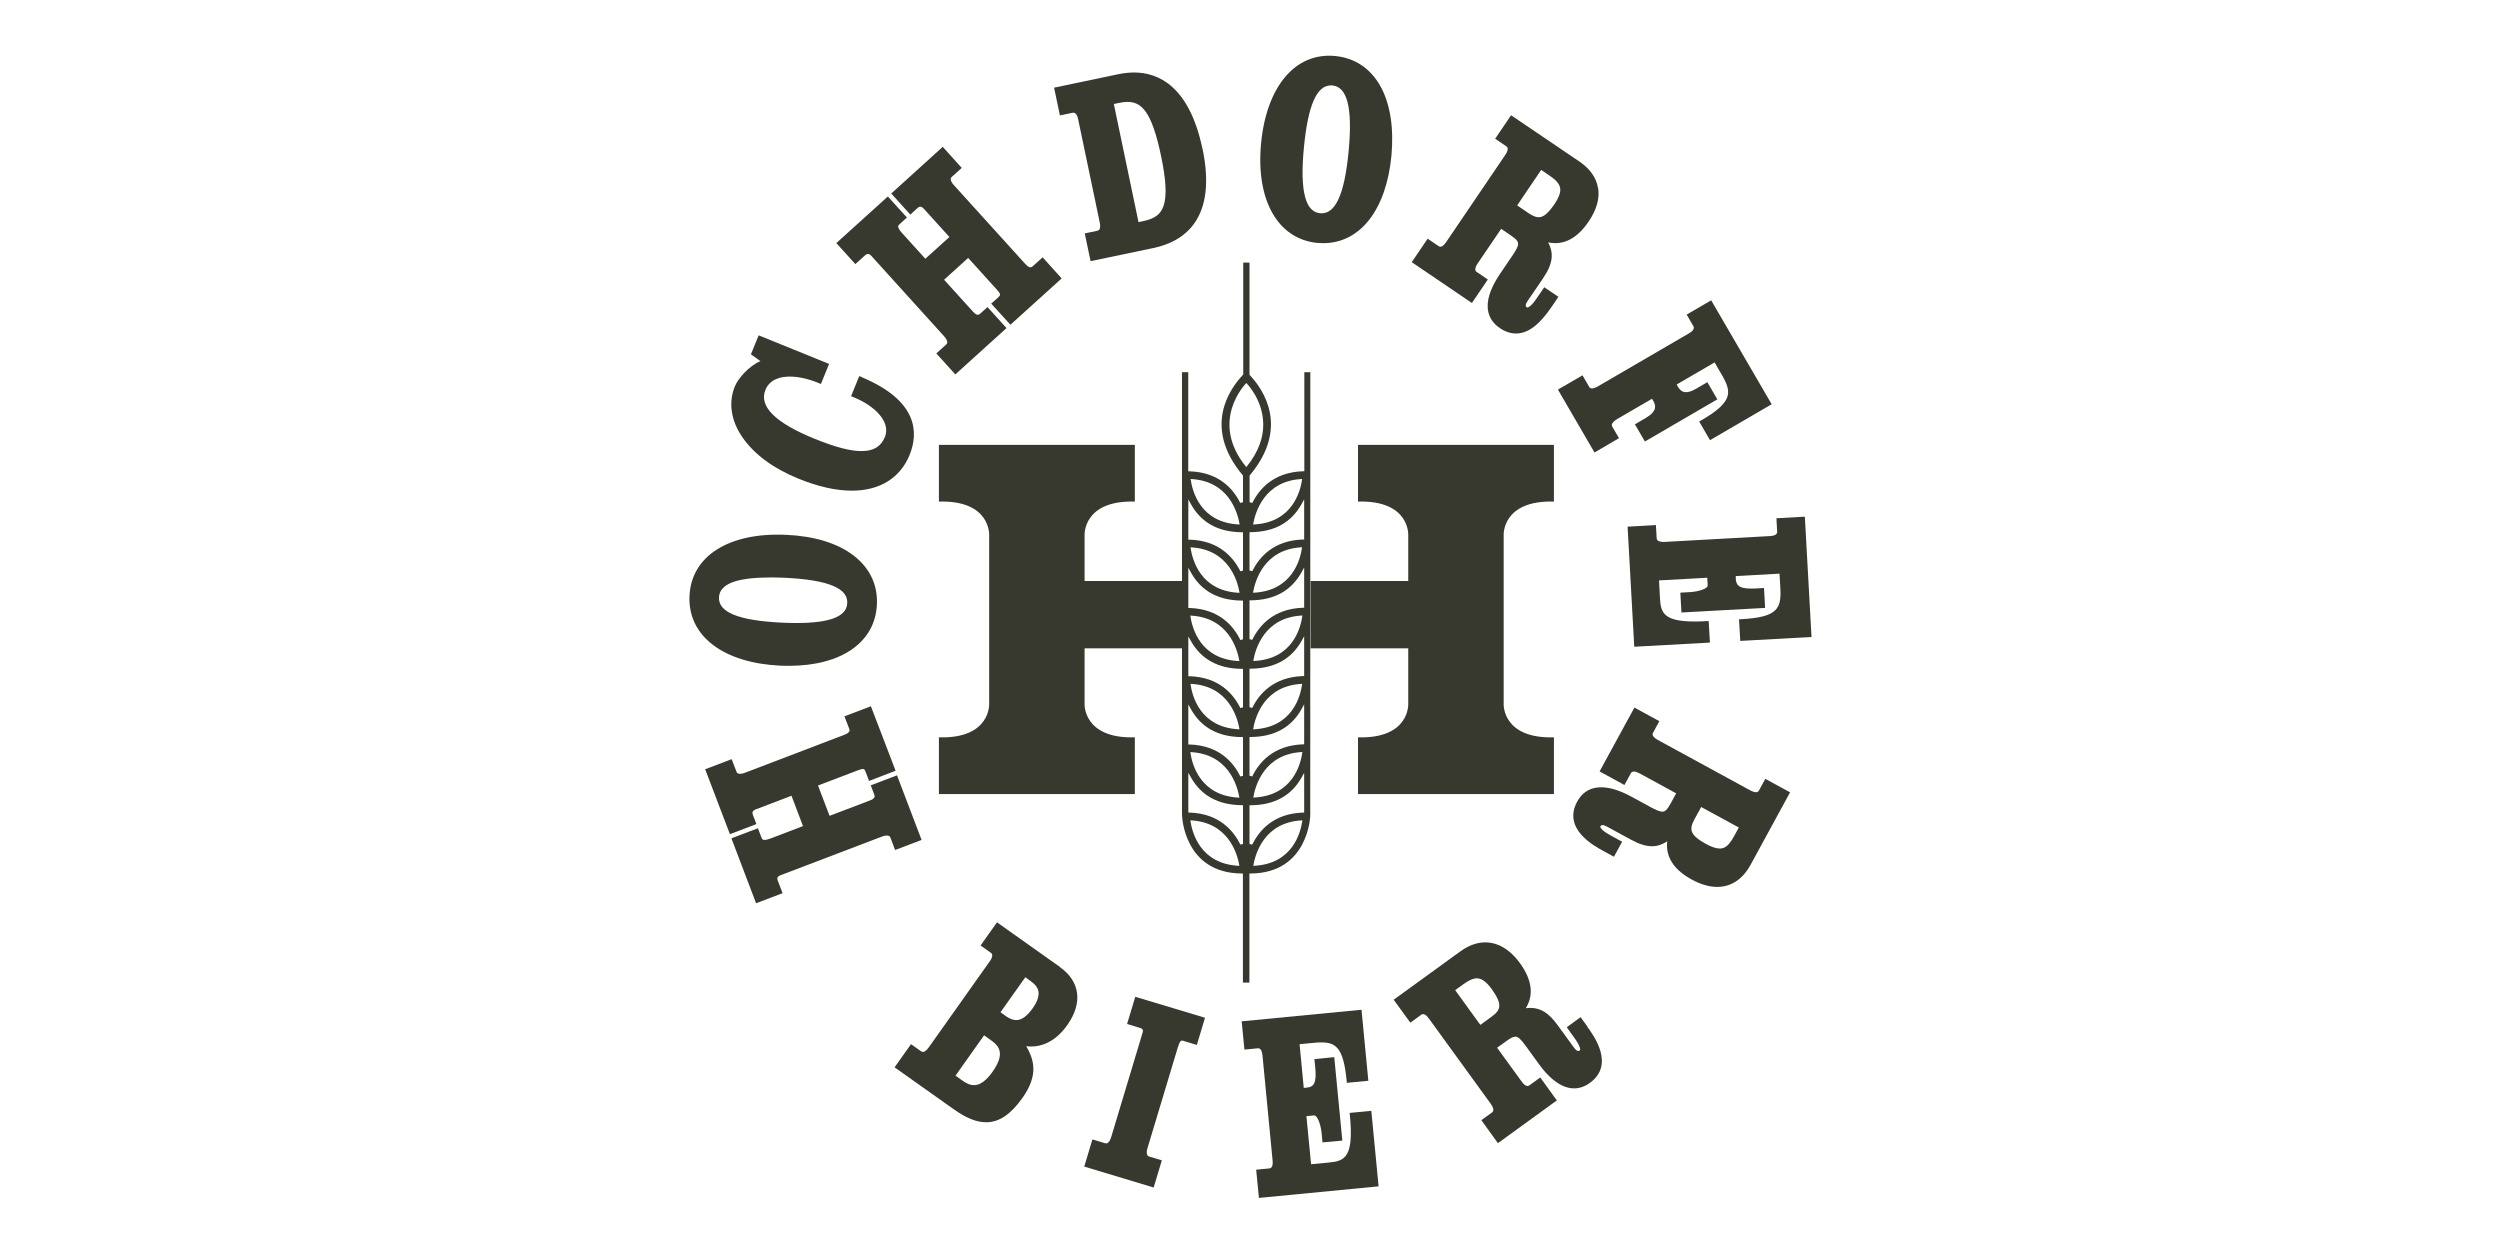
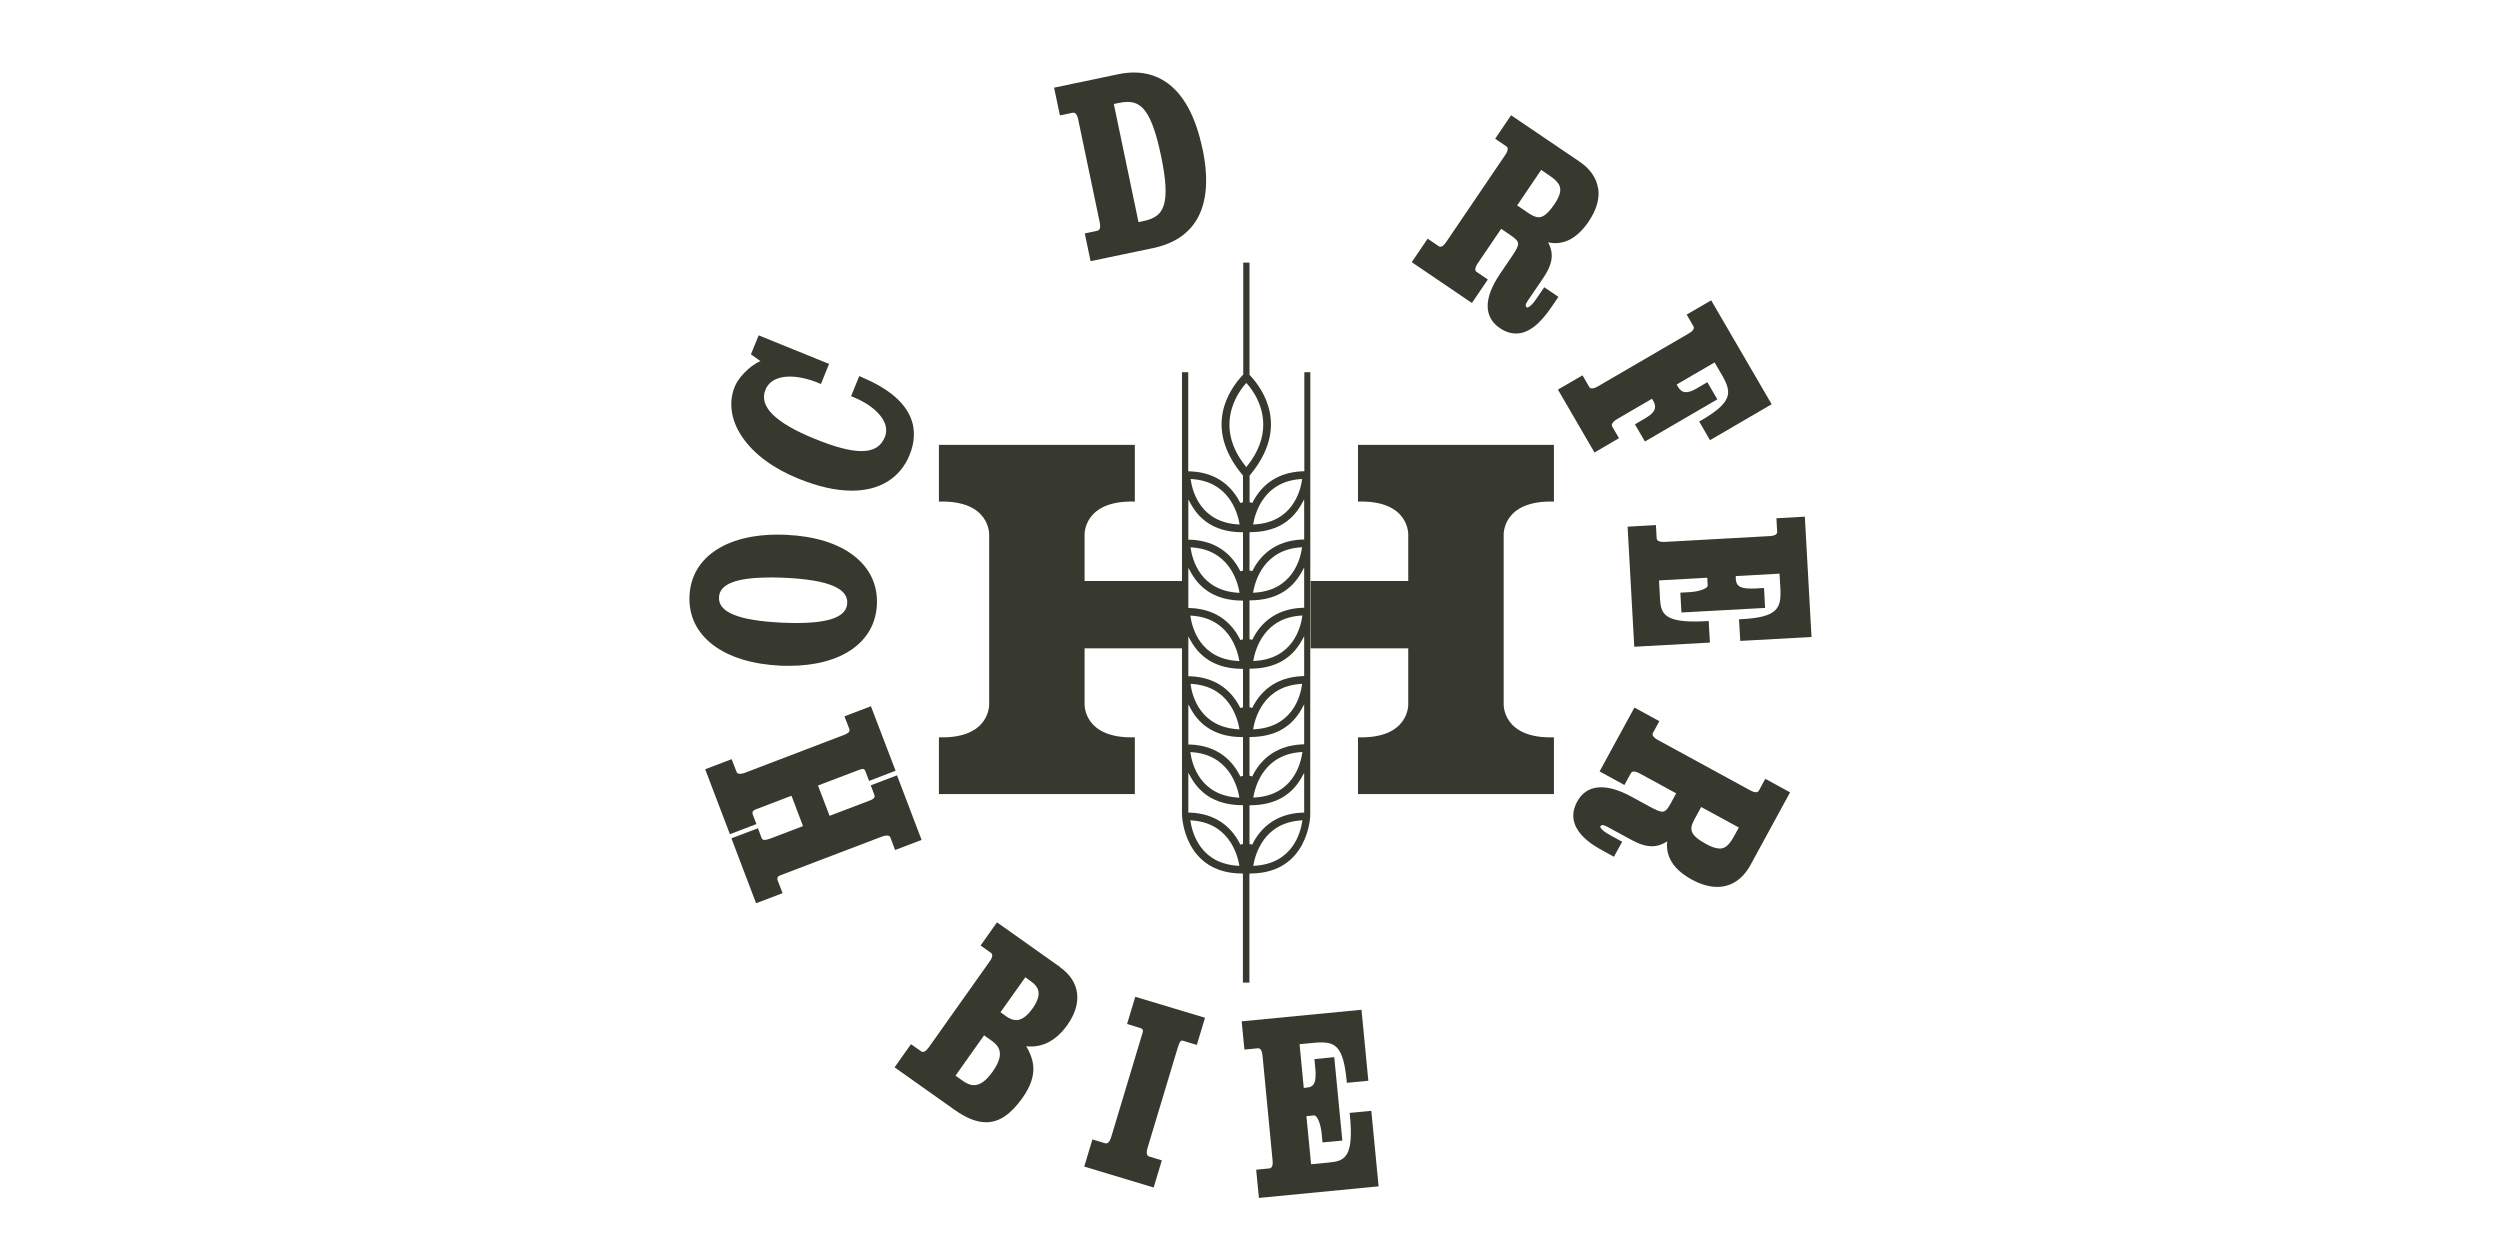
<svg xmlns="http://www.w3.org/2000/svg" id="Ebene_1" data-name="Ebene 1" viewBox="0 0 300 150">
  <defs>
    <style> .cls-1 { clip-path: url(#clippath); } .cls-2 { fill: none; } .cls-2, .cls-3 { stroke-width: 0px; } .cls-4 { clip-path: url(#clippath-1); } .cls-3 { fill: #37382e; } </style>
    <clipPath id="clippath">
      <rect class="cls-2" width="300" height="150" />
    </clipPath>
    <clipPath id="clippath-1">
      <rect class="cls-2" x="82.63" y="6.27" width="134.75" height="137.47" />
    </clipPath>
  </defs>
  <g class="cls-1">
    <g class="cls-4">
      <path class="cls-3" d="m144.29,17.84c-1.58-7.55-5.33-9.14-8.19-9.14-.61,0-1.26.07-1.93.21l-7.68,1.61.7,3.33,1.54-.32c.43-.09.6.53.65.79l2.59,12.38c.07.33.13.9-.28.99l-1.52.32.7,3.33,7.55-1.58c3.66-.77,7.66-3.46,5.88-11.93m-7.68,8.82l-2.96-14.17.61-.13c.39-.08.73-.12,1.04-.12,1.64,0,2.89,1.08,4.01,6.45.61,2.9.71,4.81.32,5.99-.34,1.03-1.04,1.56-2.4,1.85l-.61.13Z" />
-       <path class="cls-3" d="m165.65,10.34c-1.2-2.14-3.08-3.39-5.43-3.62-4.78-.46-8.24,3.65-8.89,10.48-.65,6.8,2,11.49,6.75,11.95.24.02.48.03.71.03,4.43,0,7.56-4.01,8.18-10.48.31-3.35-.14-6.24-1.32-8.36m-9.18,7.35c.48-5.01,1.53-7.44,3.22-7.44.06,0,.13,0,.19,0,.88.09,1.47.73,1.81,1.95.35,1.33.4,3.29.14,5.99-.49,5.17-1.6,7.57-3.41,7.4-.89-.09-1.47-.72-1.8-1.93-.36-1.32-.41-3.28-.15-5.98" />
      <path class="cls-3" d="m127.2,116.04l-7.56-5.36-1.97,2.78,1.24.88c.12.08.16.18.16.33,0,.13-.06.36-.3.69l-7.32,10.33c-.33.46-.64.65-.91.47l-1.22-.86-1.97,2.78,7.1,5.03c1.5,1.07,2.73,1.56,3.89,1.56,1.56,0,2.93-.93,4.35-2.91,2.02-2.86,1.33-4.67.46-6.22.21.03.41.04.61.04,1.13,0,2.81-.45,4.32-2.58,1.87-2.63,1.54-5.23-.87-6.93m-8.1,12.54c-.77,1.08-1.5,1.61-2.23,1.61-.42,0-.86-.17-1.36-.53l-.86-.61,3.43-4.84.86.61c.98.69,1.67,1.62.16,3.75m4.79-7.58c-.66.93-1.3,1.39-1.95,1.39-.38,0-.78-.15-1.24-.47l-.65-.47,2.98-4.2.65.47c.56.4.86.8.93,1.27.08.55-.16,1.22-.72,2.02" />
      <path class="cls-3" d="m136.23,119.63l-.98,3.25,1.55.47c.16.05.27.11.31.2.05.09.06.22,0,.38l-3.77,12.53c-.17.55-.42.82-.72.73l-1.53-.46-.98,3.26,8.33,2.51.98-3.26-1.53-.46c-.39-.12-.29-.68-.19-1.01l3.65-12.12c.24-.78.41-.78.47-.78.07,0,.18.02.25.05l1.55.47.98-3.26-8.38-2.52Z" />
      <path class="cls-3" d="m164.54,133.3l-2.58.25.03.33c.48,4.97-.61,5.44-2.47,5.62l-2.19.21-.56-5.77.93-.09c.37,0,.78.99.9,2.17l.1,1.07,2.38-.22-.97-10.01-2.38.23.1,1.01c.09.92.05,1.52-.13,1.89-.16.33-.44.49-.94.53l-.31.03-.5-5.25,1.71-.16c.35-.04.64-.05.9-.05,1.76,0,2.65.67,3.03,4.52l.03.33,2.58-.25-.82-8.52-14.38,1.39.33,3.39,1.66-.16c.39,0,.48.61.51.87l1.21,12.6c.04.34.03.91-.38.95l-1.59.15.33,3.39,14.36-1.39-.87-9.05Z" />
-       <path class="cls-3" d="m190.49,123.19l-.82-1.13-1.66,1.21.92,1.28c.71.98.75,1.43.65,1.5-.07.05-.13.07-.19.07-.08,0-.26-.05-.54-.44l-1.92-2.64c-1.06-1.47-2.04-2.09-3.27-2.09-.18,0-.36.01-.57.04.76-1.21,1.05-2.99-.68-5.39-1.99-2.75-4.64-3.27-7.16-1.44l-8.01,5.81,2,2.75,1.31-.95c.27-.19.59,0,.92.46l7.43,10.24c.19.27.48.77.15,1.02l-1.29.93,1.99,2.76,7.07-5.13-1.99-2.75-1.32.95c-.26.19-.58,0-.91-.46l-2.95-4.06,1.11-.8c.5-.37.84-.53,1.09-.53.33,0,.66.31,1.31,1.21l1.5,2.07c2.07,2.87,4.24,3.64,6.12,2.27,3.01-2.18.51-5.62-.31-6.75m-10.56-2.41c-.04.41-.32.78-.93,1.22l-1.34.98-3.02-4.17.94-.68c.7-.51,1.22-.74,1.66-.74.58,0,1.14.41,1.8,1.31.65.91.94,1.56.89,2.07" />
      <path class="cls-3" d="m107.67,93.03l-3.18,1.21.42,1.11c.08.19.04.3,0,.36-.08.13-.26.26-.53.35l-4.83,1.84-1.39-3.64,4.89-1.86c.21-.08.37-.12.49-.12s.21.02.33.32l.42,1.11,3.18-1.22-2.96-7.74-3.18,1.21.58,1.49c.05.16.16.44-.6.73l-11.91,4.55c-.22.09-.42.13-.59.13-.3,0-.39-.13-.43-.25l-.58-1.51-3.18,1.21,2.97,7.79,3.18-1.21-.43-1.13c-.08-.23-.03-.33-.01-.37.06-.11.2-.21.4-.28l4.25-1.62,1.38,3.64-3.87,1.48c-.32.12-.57.18-.75.18-.19,0-.28-.06-.36-.27l-.43-1.13-3.18,1.21,2.96,7.79,3.18-1.21-.58-1.51c-.06-.15-.06-.28-.02-.38.06-.13.21-.21.32-.25l12.2-4.65c.22-.08.42-.13.59-.13.3,0,.38.13.43.25l.56,1.49,3.18-1.21-2.95-7.75Z" />
-       <path class="cls-3" d="m118.96,36.45l2.29,2.52,6.15-5.56-2.28-2.53-1.19,1.07c-.27.25-.52.13-.9-.28l-8.56-9.45c-.23-.25-.56-.71-.26-.99l1.2-1.08-2.28-2.53-6.18,5.6,2.29,2.53.89-.81c.3-.27.58-.07.75.13l3.05,3.37-2.89,2.61-2.78-3.07c-.67-.75-.49-.92-.32-1.07l.89-.81-2.29-2.52-6.18,5.59,2.28,2.52,1.2-1.08c.27-.25.55-.1.69.06l8.76,9.68c.26.28.39.55.38.75,0,.09-.04.17-.13.24l-1.18,1.07,2.28,2.52,6.14-5.56-2.28-2.52-.88.79c-.27.24-.51.14-.86-.24l-3.47-3.83,2.89-2.62,3.51,3.88c.26.29.32.45.32.53,0,.05-.03.14-.2.3l-.88.79Z" />
      <path class="cls-3" d="m102.43,66.66c-1.92-1.47-4.71-2.33-8.07-2.48-6.92-.32-11.41,2.56-11.62,7.33-.11,2.36.86,4.39,2.82,5.88,1.93,1.47,4.72,2.33,8.08,2.49.35.02.69.02,1.02.02,6.31,0,10.36-2.82,10.57-7.36.11-2.36-.86-4.39-2.8-5.88m-10.05,2.63c.54,0,1.12.02,1.74.04,2.71.13,4.64.45,5.89.99,1.16.5,1.7,1.17,1.66,2.06-.04.8-.55,1.39-1.56,1.79-1,.39-2.5.59-4.5.59-.55,0-1.12-.01-1.74-.04-2.71-.13-4.65-.45-5.91-.99-1.17-.5-1.72-1.17-1.68-2.05.07-1.6,2.07-2.38,6.1-2.38" />
      <path class="cls-3" d="m103.43,45.26l-.32-.13-.98,2.41.31.13c1.33.54,2.45,1.3,3.15,2.15.51.62,1.02,1.57.6,2.61-.47,1.16-1.36,1.7-2.81,1.7-1.36,0-3.14-.47-5.61-1.47-4.73-1.92-6.72-3.89-5.92-5.87.53-1.32,1.89-1.6,2.92-1.6s2.21.26,3.44.76l.3.13.98-2.41-8.45-3.43-.93,2.28,1.14.81c-1.4.61-2.68,2.08-3.07,3.04-.79,1.93-.47,4.1.91,6.1,1.39,2.03,3.71,3.75,6.73,4.97,2.35.96,4.51,1.44,6.41,1.44,3.34,0,5.79-1.52,6.92-4.28,1.1-2.7.99-6.52-5.73-9.33" />
      <path class="cls-3" d="m191.76,22.56c-.2-1.24-.96-2.31-2.24-3.18l-8.19-5.55-1.91,2.82,1.34.91c.12.08.17.18.16.33,0,.13-.05.36-.28.69l-7.1,10.47c-.32.47-.63.67-.9.49l-1.32-.9-1.91,2.82,7.22,4.9,1.91-2.82-1.34-.91c-.12-.08-.17-.18-.16-.32,0-.13.05-.36.28-.7l2.82-4.15,1.13.77c1.16.79,1.18,1.02.18,2.5l-1.43,2.11c-1.02,1.5-1.52,2.82-1.5,3.94.02,1.07.51,1.95,1.46,2.59.64.44,1.3.65,1.94.65,1.44,0,2.81-1.03,4.31-3.25l.78-1.15-1.7-1.15-.89,1.3c-.74,1.1-1.09,1.14-1.18,1.13-.13-.09-.16-.18-.15-.27.01-.14.09-.32.24-.54l1.84-2.7c1.26-1.86,1.26-3.05.61-4.31,1.81.4,3.46-.44,4.84-2.47.97-1.42,1.36-2.79,1.16-4.04m-6.25,3.12c-.31.26-.6.38-.89.38-.33,0-.7-.15-1.21-.49l-1.37-.93,2.88-4.26.96.65c.79.53,1.19.98,1.3,1.44.13.51-.09,1.15-.66,2.01-.37.54-.7.94-1.02,1.2" />
      <path class="cls-3" d="m211.84,93.45l-.77,1.42c-.15.28-.53.25-1.03-.02l-11.11-6.06c-.35-.19-.5-.38-.57-.49-.07-.13-.07-.24,0-.36l.76-1.4-2.99-1.63-4.18,7.66,2.98,1.63.78-1.42c.16-.28.53-.25,1.03.02l4.4,2.4-.65,1.2c-.45.83-.72,1-1.01,1-.33,0-.82-.23-1.47-.58l-2.24-1.22c-3.1-1.69-5.39-1.46-6.5.58-1.78,3.26,1.95,5.3,3.18,5.96l1.22.67.99-1.8-1.39-.76c-.46-.25-.81-.49-1.02-.7-.16-.16-.25-.3-.21-.37.08-.14.16-.17.25-.17.13,0,.32.06.56.19l2.87,1.56c.99.54,1.79.79,2.51.79s1.31-.25,1.84-.59c-.17,1.42.33,3.16,2.93,4.58,1.08.59,2.12.89,3.07.89,1.67,0,3.06-.92,4.01-2.67l4.73-8.68-2.99-1.63Zm-5.49,8.37c-.43,0-.96-.18-1.62-.54-.99-.54-1.53-1.01-1.7-1.48-.14-.39-.05-.85.32-1.51l.79-1.45,4.52,2.46-.56,1.02c-.3.54-.56.92-.84,1.16-.28.24-.57.35-.9.35" />
      <path class="cls-3" d="m216.57,62l-3.4.19.09,1.62c0,.14-.04.24-.16.33-.11.08-.32.17-.72.19l-12.64.7s-.1,0-.15,0c-.34,0-.77-.08-.79-.43l-.09-1.59-3.4.19.8,14.41,9.08-.5-.15-2.59-.33.02c-.49.03-.95.04-1.36.04-3.72,0-4.06-1.08-4.15-2.74l-.12-2.19,5.79-.32.05.91c.02.25-.41.44-.6.51-.42.16-1,.28-1.6.31l-1.08.06.13,2.38,10.04-.55-.13-2.39-1.01.06c-.19,0-.37.01-.54.01-1.49,0-1.79-.42-1.84-1.19v-.31s5.25-.29,5.25-.29l.1,1.72c.13,2.42-.27,3.5-4.63,3.74l-.33.02.15,2.59,8.55-.47-.8-14.43Z" />
      <path class="cls-3" d="m205.34,36.04l-2.94,1.71.81,1.4c.07.12.07.24,0,.36-.05.12-.2.3-.55.5l-10.94,6.37c-.33.19-.55.23-.68.23-.16,0-.26-.05-.34-.19l-.8-1.38-2.95,1.71,4.39,7.55,2.94-1.72-.81-1.39c-.07-.13-.07-.24,0-.37.06-.12.21-.3.55-.51l4.22-2.46.16.27c.3.52.48,1.22-.88,2.02l-1.33.78,1.2,2.06,8.69-5.06-1.2-2.06-1.33.78c-1.05.61-1.73.58-2.2-.23l-.15-.27,4.55-2.65.87,1.49c.72,1.23.9,1.98.65,2.68-.3.84-1.24,1.69-3.08,2.76l-.29.16,1.3,2.24,7.4-4.31-7.27-12.49Z" />
      <path class="cls-3" d="m130.15,77.8h11.72v-8.08h-11.72v-5.53s-.19-4.18,6.03-4v-6.81h-23.51v6.81c6.22-.18,6.03,4,6.03,4v20.29s.19,4.18-6.03,4v6.81h11.75s11.76,0,11.76,0v-6.81c-6.22.18-6.03-4-6.03-4v-6.69Z" />
      <path class="cls-3" d="m168.99,77.8h-11.72v-8.08h11.72v-5.53s.19-4.18-6.03-4v-6.81h11.75s11.76,0,11.76,0v6.81c-6.22-.18-6.03,4-6.03,4v20.29s-.19,4.18,6.03,4v6.81h-23.51v-6.81c6.22.18,6.03-4,6.03-4v-6.69Z" />
      <path class="cls-3" d="m156.52,44.66v11.89h-.17c-3.52.12-5.24,2.13-6.07,3.8l-.33-.08v-3.2l.04-.05c4.78-5.72,1.6-10.29,0-11.99l-.05-.05v-13.47h-.75v13.44l-.05.05c-1.61,1.7-4.82,6.28-.02,12.02l.04.05v3.2l-.33.08c-.83-1.67-2.55-3.68-6.07-3.79h-.17v-11.9h-.75v52.74s.01.49.01.49c0,.07.24,6.87,7.13,6.93h.17v13.09h.78v-13.09h.17c6.9-.06,7.13-6.86,7.13-6.93v-.6s.01-52.63.01-52.63h-.75Zm-7.76,18.28c-4.72-.18-5.68-3.99-5.89-5.46,4.55.21,5.64,3.98,5.89,5.46m-5.92,35.5c4.55.21,5.64,3.98,5.89,5.46-4.71-.19-5.68-3.99-5.89-5.46m6.33,2.84l-.33.07c-.82-1.68-2.54-3.72-6.07-3.84h-.17v-4.78l.32.57c1.23,2.18,3.27,3.29,6.07,3.32h.17v4.65Zm-6.33-11.03c4.54.21,5.63,3.98,5.89,5.47-4.71-.19-5.69-3.99-5.89-5.47m6.33,2.85l-.33.08c-.82-1.69-2.54-3.72-6.07-3.84h-.17v-4.81l.32.58c1.22,2.19,3.26,3.31,6.07,3.34h.17v4.66Zm-6.31-11.04c4.54.21,5.63,3.98,5.88,5.46-4.71-.19-5.69-3.99-5.88-5.46m6.31,2.82l-.33.08c-.83-1.68-2.55-3.7-6.07-3.81h-.17v-4.78l.32.57c1.23,2.18,3.27,3.29,6.07,3.32h.17v4.63Zm-6.33-11.01c4.54.21,5.63,3.98,5.89,5.46-4.71-.18-5.69-3.99-5.89-5.46m6.33,2.85l-.33.08c-.82-1.69-2.54-3.72-6.07-3.84h-.17v-4.83l.32.58c1.22,2.2,3.26,3.33,6.07,3.36h.17v4.66Zm-6.31-11.04c4.55.21,5.64,3.98,5.89,5.46-4.72-.19-5.68-4-5.89-5.46m6.31,2.79l-.33.08c-.83-1.67-2.55-3.68-6.07-3.79h-.17v-4.83l.32.58c1.22,2.2,3.26,3.33,6.07,3.36h.17v4.61Zm7.09-10.99c-.2,1.47-1.18,5.28-5.89,5.46.26-1.48,1.35-5.25,5.89-5.46m-6.7-1.42h0s0,0,0,0h0c-4.51-5.52-.1-9.99,0-10.1h0c.07.07,2.03,2.06,2.03,5,0,1.49-.51,3.23-2.03,5.09m.83,47.85c.25-1.49,1.35-5.26,5.9-5.46-.21,1.47-1.17,5.27-5.9,5.46m6.12-6.39h-.17c-3.53.12-5.25,2.16-6.07,3.84l-.33-.07v-4.65h.17c2.8-.03,4.85-1.14,6.07-3.32l.32-.57v4.77Zm-6.12-1.8c.25-1.48,1.35-5.26,5.9-5.47-.2,1.47-1.16,5.28-5.9,5.47m6.12-6.39h-.17c-3.53.13-5.25,2.16-6.07,3.85l-.33-.08v-4.65h.17c2.81-.03,4.85-1.15,6.07-3.34l.32-.58v4.8Zm-6.14-1.8c.25-1.48,1.33-5.25,5.89-5.46-.19,1.47-1.16,5.28-5.89,5.46m6.14-6.39h-.17c-3.52.12-5.25,2.14-6.07,3.82l-.33-.08v-4.63h.17c2.8-.03,4.85-1.14,6.07-3.32l.32-.57v4.77Zm-6.12-1.81c.25-1.48,1.35-5.26,5.9-5.46-.2,1.47-1.16,5.28-5.9,5.46m6.12-6.39h-.17c-3.53.12-5.25,2.16-6.07,3.85l-.33-.08v-4.66h.17c2.81-.03,4.85-1.16,6.07-3.36l.32-.58v4.83Zm-6.15-1.8c.26-1.49,1.35-5.25,5.89-5.46-.2,1.47-1.18,5.27-5.89,5.46m6.15-6.39h-.17c-3.52.11-5.24,2.13-6.07,3.8l-.33-.08v-4.6h.17c2.81-.03,4.85-1.16,6.07-3.36l.32-.58v4.82Z" />
    </g>
  </g>
</svg>